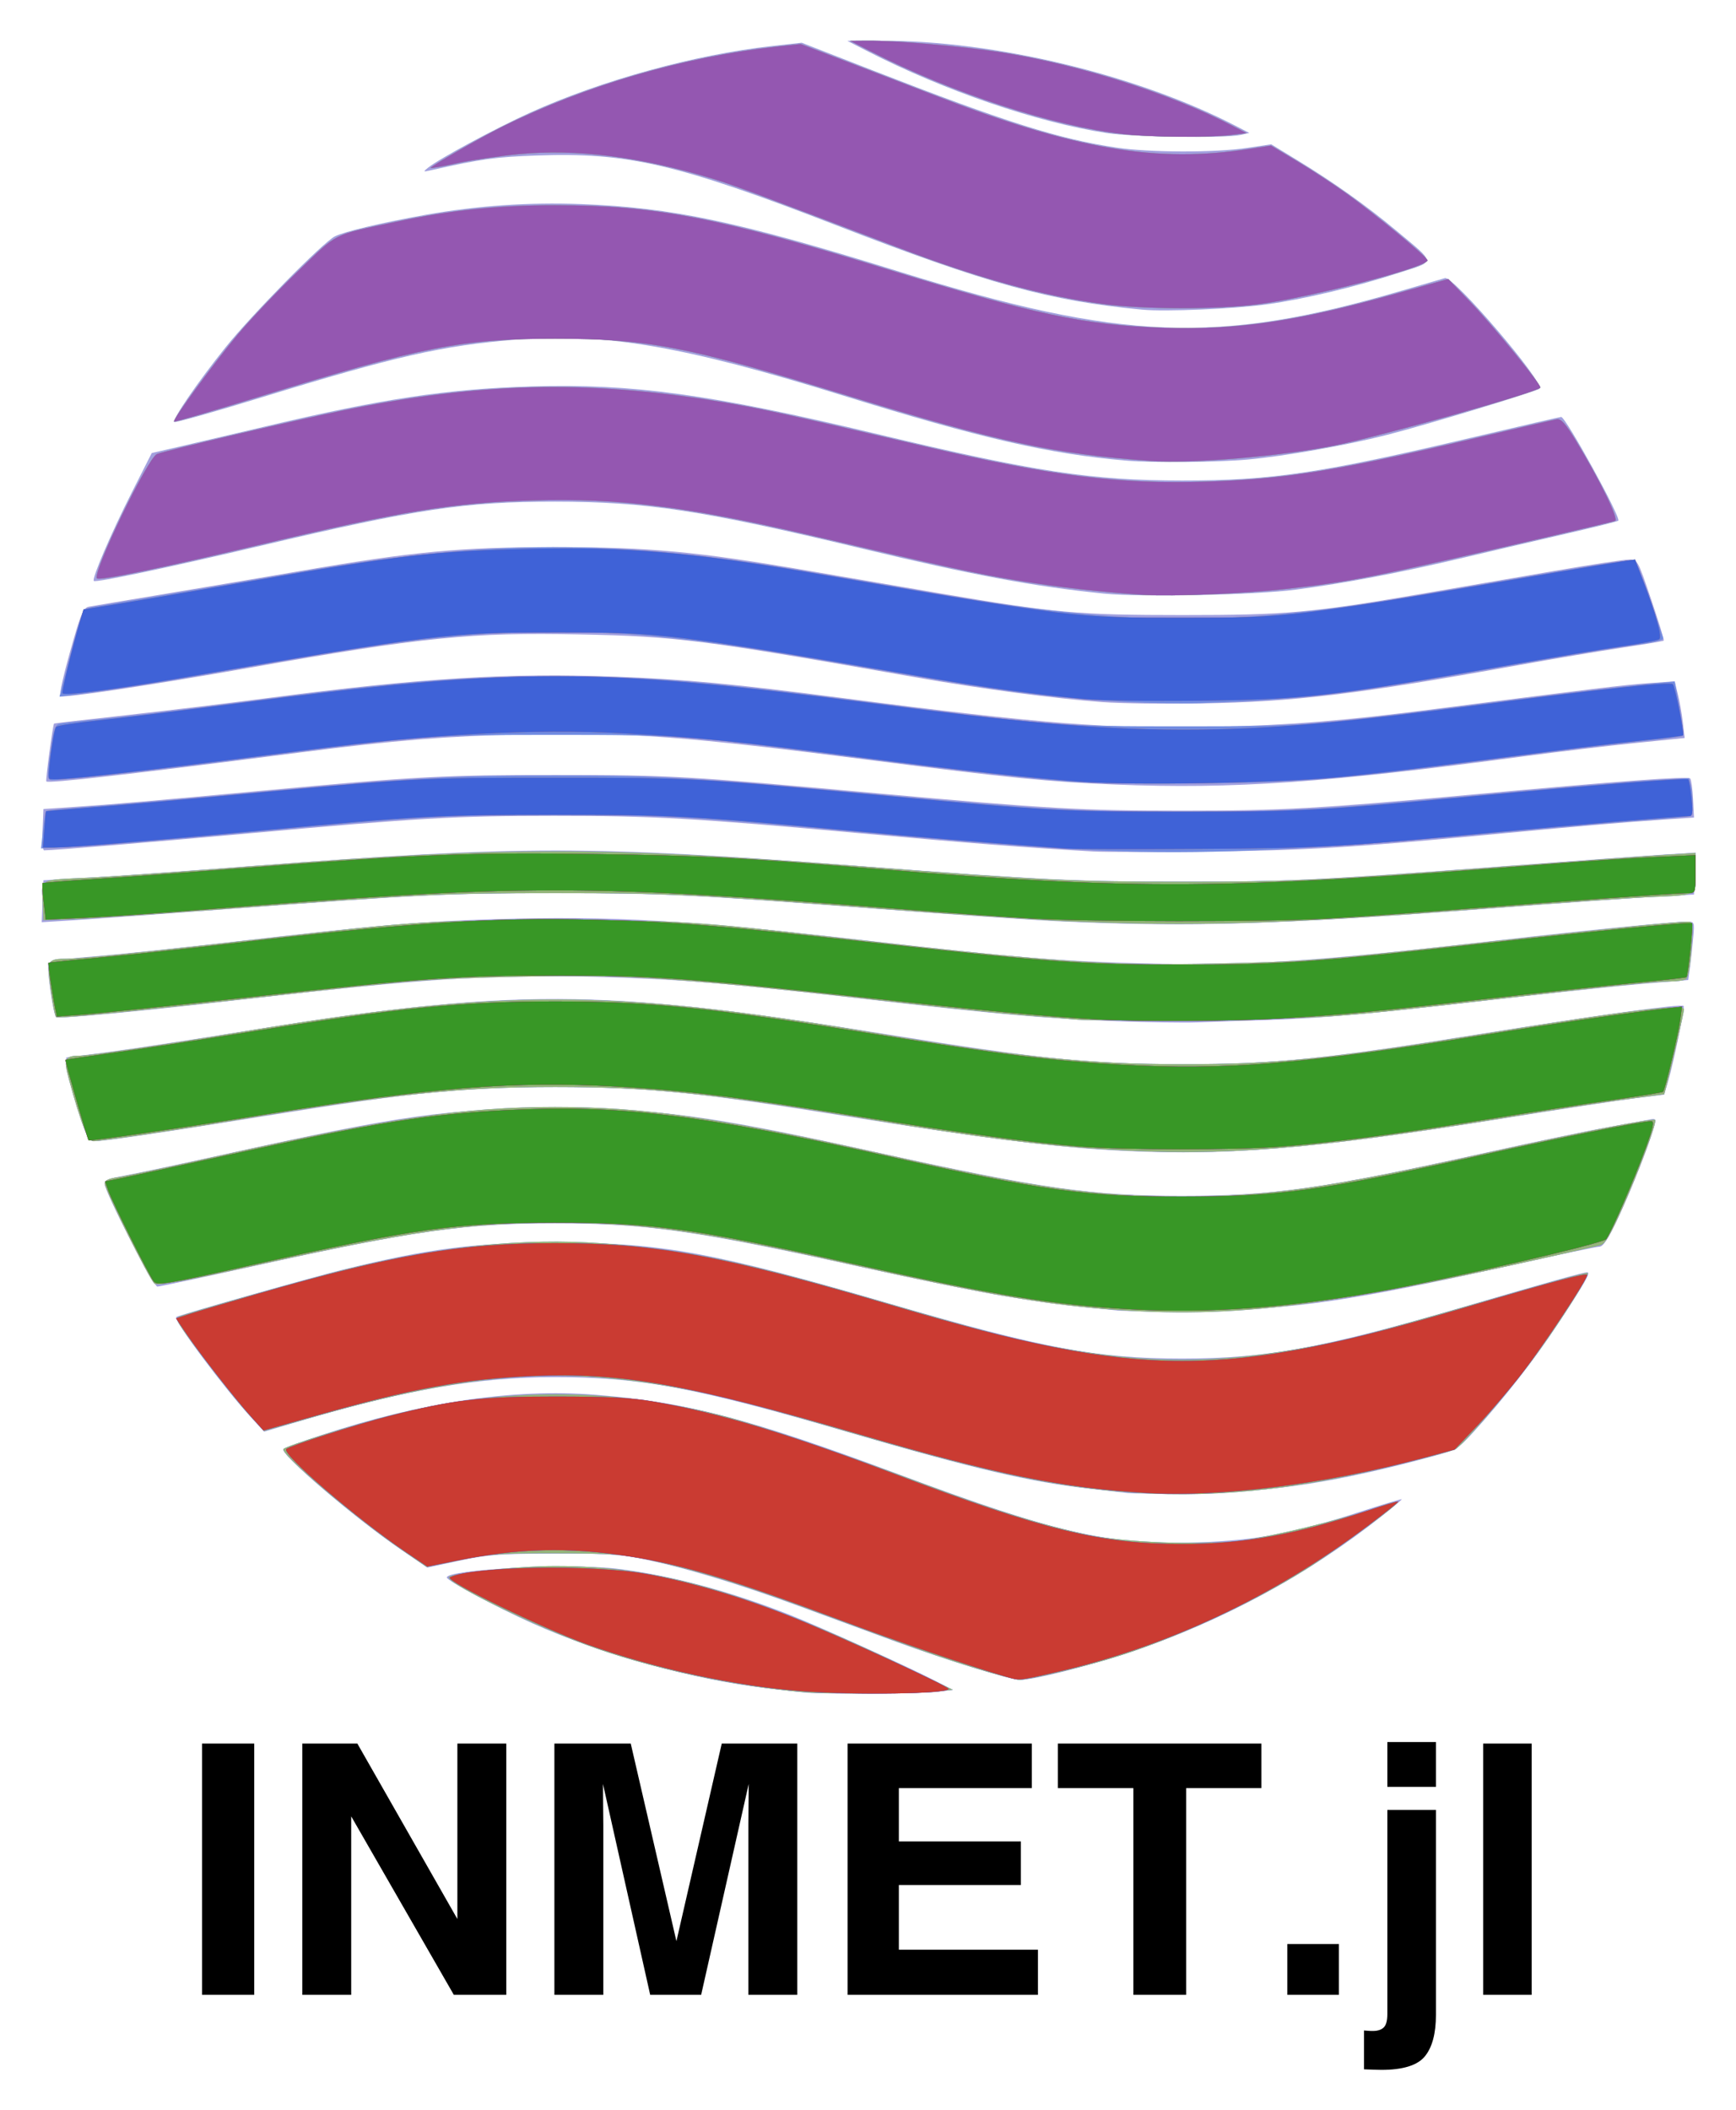
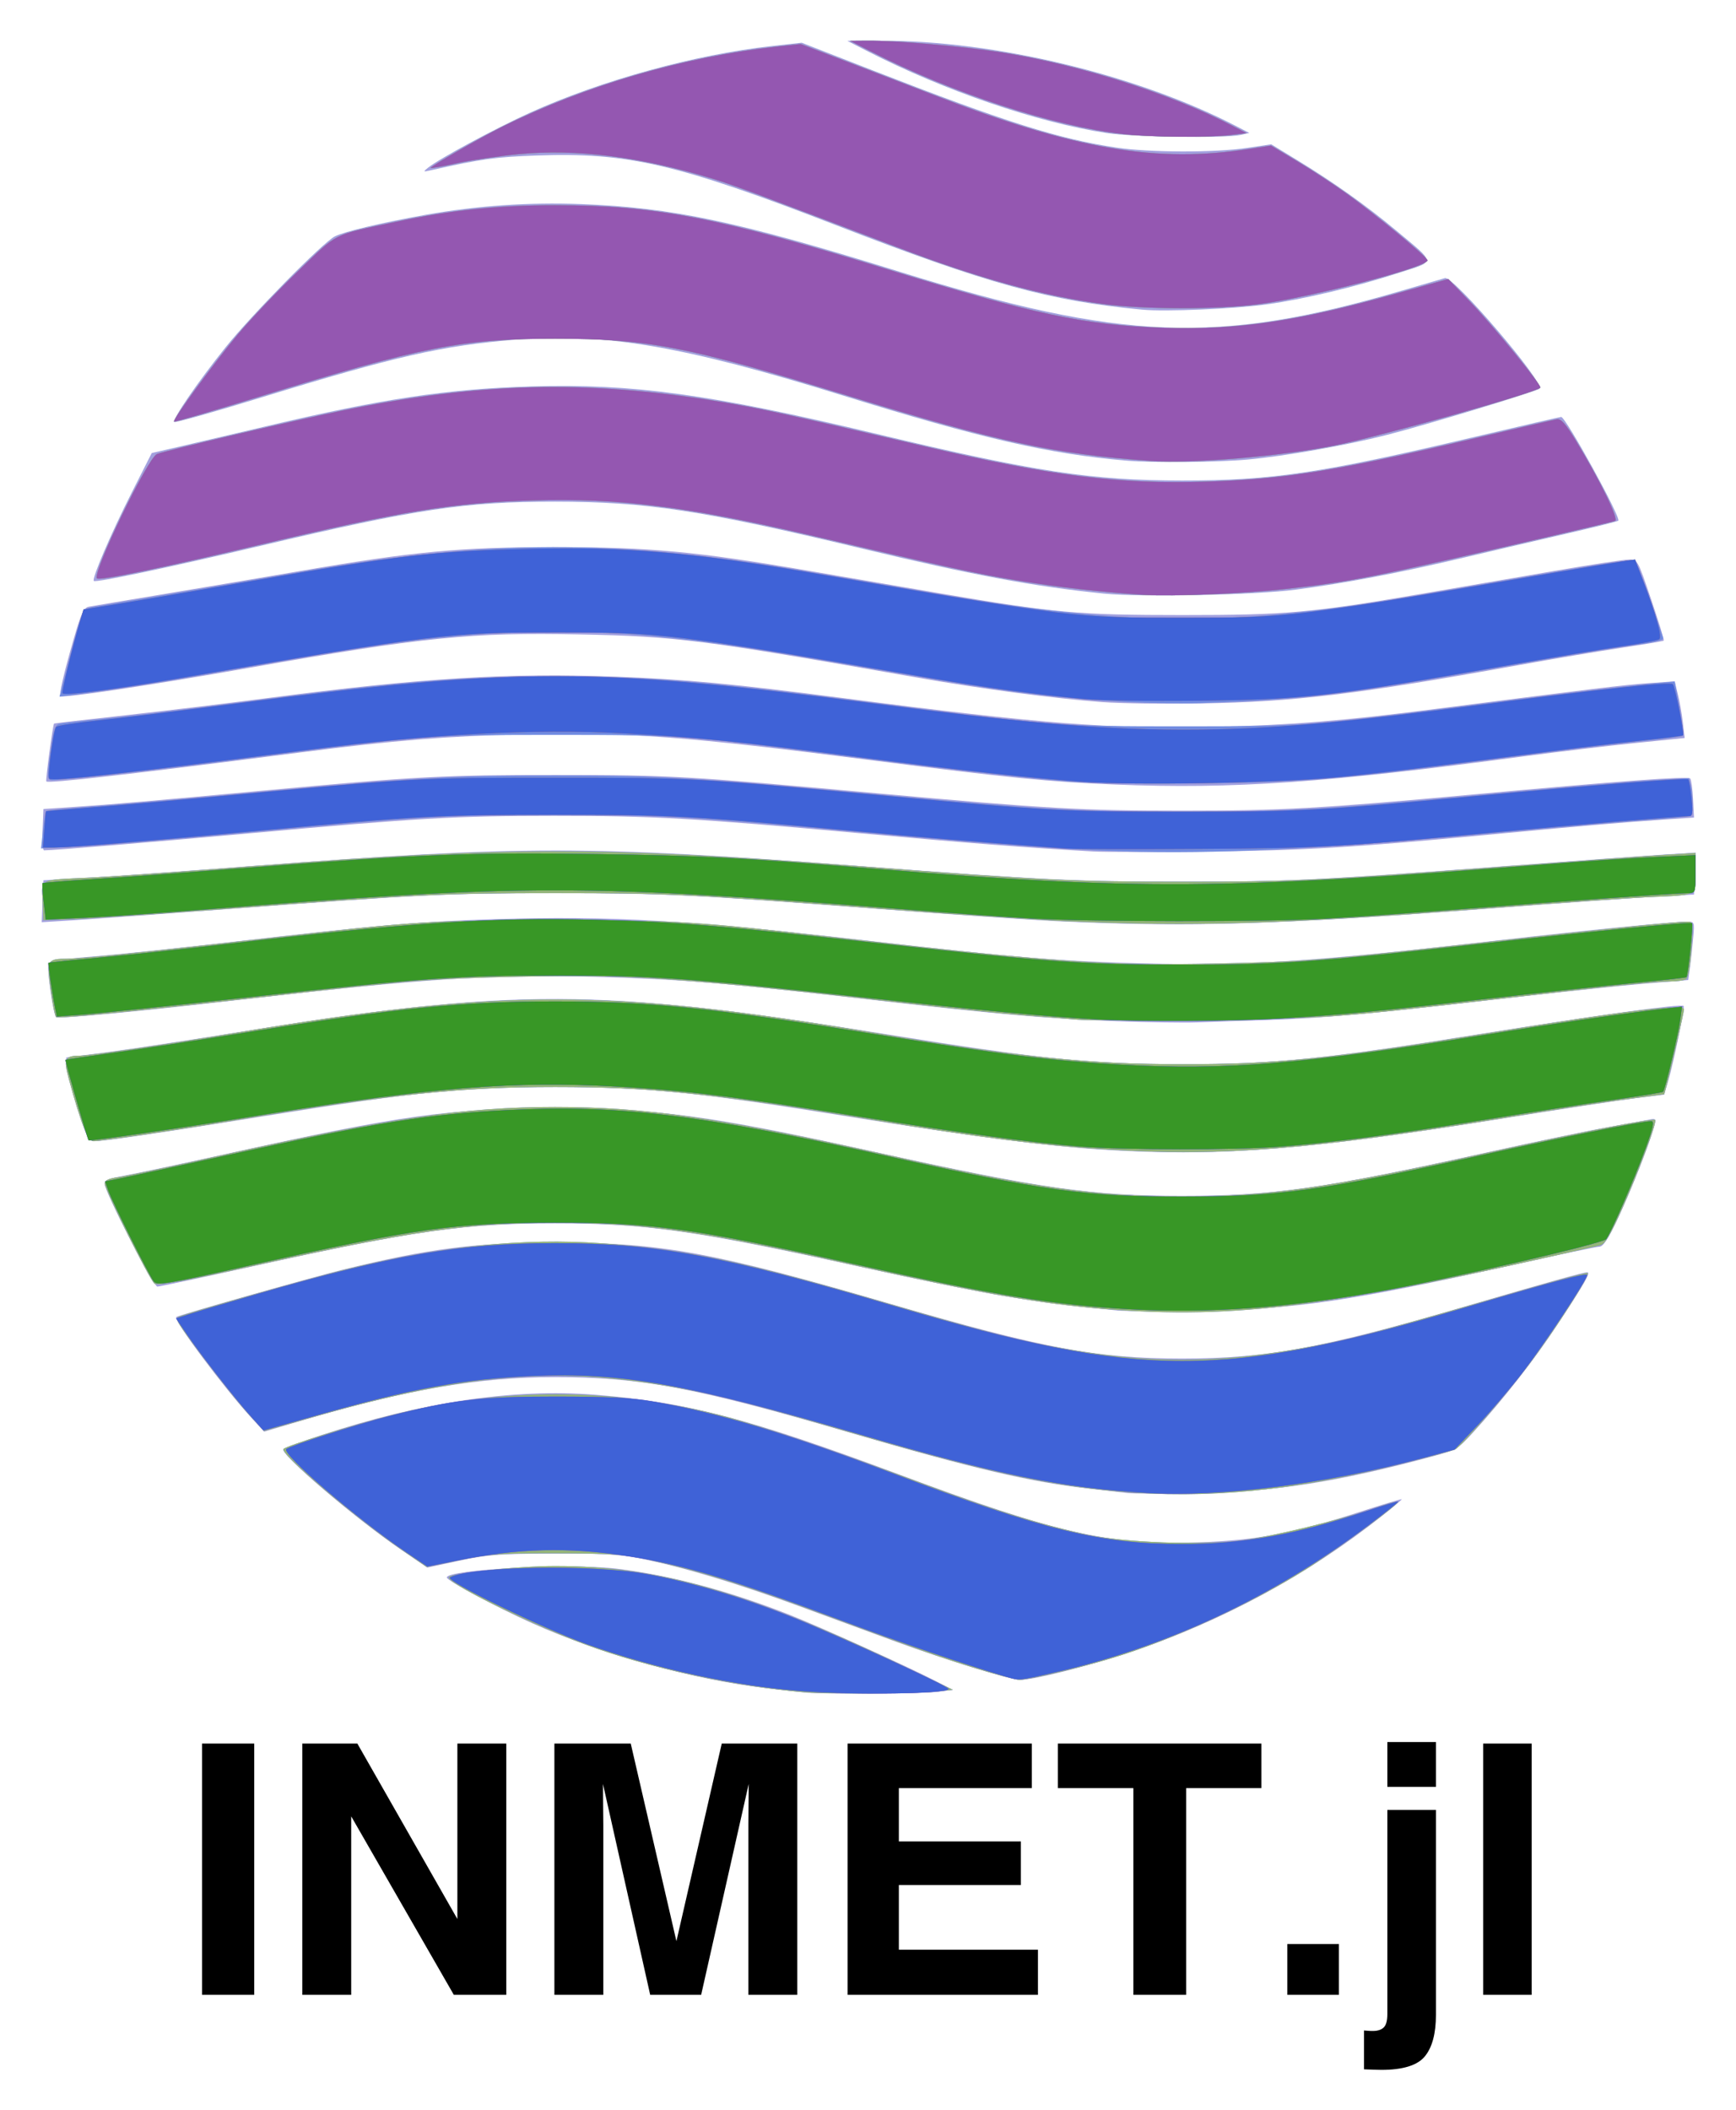
<svg xmlns="http://www.w3.org/2000/svg" role="img" viewBox="-4.73 -4.23 608.96 739.96">
  <title>INMET.jl logo</title>
  <path fill="#a2a0de" d="M277.5 589.351c-1.65-.192-7.275-.828-12.5-1.413-25.807-2.889-58.588-11.921-83.119-22.903C169.659 559.563 152 550.1 152 549.022c0-2.838 43.509-5.066 59.818-3.063 18.751 2.302 39.615 7.887 60.682 16.242 10.783 4.277 41.237 18.093 51 23.137l6 3.1-5.5.682c-5.592.693-41.025.868-46.5.23zm59-8.757c-7.7-2.368-19.625-6.367-26.5-8.887-6.875-2.52-22.175-8.139-34-12.486-22.655-8.328-41.539-13.992-56.5-16.944-7.069-1.395-13.613-1.753-30.5-1.67-18.746.093-22.931.416-32.671 2.527l-11.171 2.42-9.329-6.374c-16.348-11.169-42.725-33.74-41.143-35.206.448-.415 6.415-2.605 13.261-4.868 35.22-11.642 67.529-16.416 95.973-14.181C236.045 487.448 258.154 493.247 311 513.009c55.033 20.58 73.207 24.699 104.5 23.685 20.192-.654 33.54-3.154 56.395-10.563C480.203 523.438 487 521.387 487 521.574c0 .187-3.038 2.754-6.75 5.705-26.102 20.744-56.569 37.237-88.469 47.892-14.948 4.993-34.212 9.846-38.781 9.769-1.375-.023-8.8-1.979-16.5-4.346zm54.5-61.178c-1.925-.224-7.775-.887-13-1.474-21.399-2.405-40.889-6.96-85.5-19.986-53.493-15.619-72.61-19.2-102.5-19.2-27.294 0-51.911 4.263-90.283 15.634l-11.783 3.492-4.217-4.573c-9.758-10.582-27.802-34.741-26.621-35.644.89-.681 47.176-13.829 58.405-16.591 30.439-7.486 46.722-9.551 75-9.512 37.062.052 55.009 3.345 117 21.471 53.381 15.608 72.593 19.208 102.5 19.208 29.383 0 49.56-3.712 99-18.214C538.485 445.381 550.577 442 552.027 442c1.333 0-.538 3.267-10.82 18.896-7.712 11.722-18.723 25.795-28.911 36.949-5.61 6.141-6.086 6.424-14.796 8.779-32.775 8.863-55.274 12.365-82.5 12.84-11.275.197-22.075.175-24-.049zm-3.5-64.013c-18.903-1.899-26.008-2.798-39.5-5-8.525-1.391-30.575-5.859-49-9.928-59.559-13.153-76.947-15.65-109-15.65-31.812 0-49.566 2.53-106.863 15.226C65.887 443.873 51.188 447 50.473 447 49.069 447 32 413.734 32 410.998c0-1.254 1.631-1.947 6.75-2.871 3.712-.67 19.8-4.097 35.75-7.617 62.414-13.772 77.576-15.885 114.5-15.958 36.717-.073 54.849 2.351 112 14.972 59.559 13.153 76.947 15.65 109 15.65 31.748 0 49.556-2.531 106.5-15.14 17.05-3.775 36.4-7.813 43-8.973 6.6-1.16 13.067-2.346 14.371-2.635 2.167-.481 2.31-.285 1.67 2.273-1.365 5.455-7.839 21.939-12.588 32.049-3.511 7.475-5.307 10.251-6.634 10.253-1.001.001-13.745 2.668-28.32 5.926-59.412 13.28-78.002 16.01-112.5 16.52-13.2.195-25.8.174-28-.047zm-7-56.541c-18.346-1.202-46.534-4.891-86-11.253-55.048-8.875-71.95-10.587-104.5-10.587-32.033 0-49.911 1.774-101 10.022C52.657 392.91 31.777 396 28.474 396c-2.205 0-2.733-1.007-6.053-11.547-2-6.351-3.701-12.953-3.779-14.67L18.5 366.659l13.5-1.74c7.425-.957 29.025-4.245 48-7.306 95.872-15.468 125.319-15.366 225.5.781 55.058 8.874 71.954 10.586 104.5 10.586 32.427 0 49.409-1.712 104-10.485 42.17-6.777 70.919-10.747 71.86-9.923.477.418-3.566 20.076-5.399 26.247l-1.443 4.859-9.759 1.199c-5.368.659-26.409 3.872-46.759 7.139-70.244 11.277-100.346 13.576-142 10.846zm6.5-44.939c-23.617-.815-41.993-2.443-89.5-7.929-47.643-5.502-65.323-6.94-94-7.648-36.66-.905-59.099.559-125 8.156-35.834 4.131-62.464 6.64-63.523 5.986-.98-.606-3.348-17.077-2.698-18.77.334-.87 5.195-1.646 15.429-2.463 8.218-.656 30.433-2.987 49.367-5.18 49.282-5.707 65.512-7.119 90.925-7.908 41.919-1.302 68.868.27 134.5 7.846 47.662 5.501 65.332 6.939 94 7.646 36.66.905 59.099-.559 125-8.156 29.825-3.438 60.628-6.488 65.603-6.496 2.531-.004 2.591.141 2.152 5.246-.248 2.888-.75 7.494-1.115 10.236l-.664 4.986-14.988 1.237c-8.244.68-30.738 3.051-49.988 5.269-47.164 5.433-63.984 6.955-83.5 7.555-9.075.279-19.875.64-24 .802-4.125.162-16.725-.023-28-.412zm-20-35.044c-9.625-.453-38.2-2.408-63.5-4.345-65.255-4.996-75.896-5.513-113.5-5.513-37.225 0-47.405.488-113 5.421-25.025 1.882-50.358 3.722-56.296 4.09l-10.796.668.296-7.349L10.5 304.5l13.5-.736c7.425-.405 34.2-2.317 59.5-4.25 95.021-7.258 118.212-7.261 213-.022 64.241 4.906 76.717 5.508 113.861 5.497 36.87-.011 47.164-.507 112.639-5.431 25.025-1.882 50.358-3.722 56.296-4.09l10.796-.668-.296 7.349L589.5 309.5l-13.5.736c-7.425.405-34.2 2.317-59.5 4.25-72.541 5.541-104.869 6.491-149.5 4.392zm12-24.474c-22.619-1.263-44.567-2.975-82-6.396-57.771-5.28-72.602-6.123-107.5-6.106-34.761.017-47.322.737-106.5 6.104-36.069 3.272-68.657 5.972-72.294 5.991-.437.002-.662-3.258-.5-7.246L10.5 279.5l10.5-.698c13.085-.87 26.979-2.071 67-5.791 52.983-4.924 62.926-5.451 102.5-5.428 40.414.023 44.9.279 112.5 6.414 59.326 5.384 71.735 6.09 107 6.09 34.823 0 48.322-.751 102-5.678 51.09-4.689 75.34-6.477 76.155-5.616.368.389.821 3.632 1.007 7.207l.338 6.5-10.5.701c-13.921.93-31.097 2.414-62 5.356-46.404 4.419-64.161 5.478-98 5.845-18.425.2-36.425.2-40 .001zm7.5-23.48c-22.536-.884-38.308-2.452-84.5-8.397-66.204-8.521-86.38-10.034-123-9.221-26.568.59-45.428 2.109-77.5 6.245-59.641 7.691-89.247 11.071-89.984 10.275-.332-.359 2.31-20.044 2.725-20.301.142-.088 11.284-1.379 24.759-2.87 13.475-1.49 36.2-4.239 50.5-6.108 53.702-7.02 84.212-8.885 121.957-7.458 24.216.916 41.291 2.527 79.543 7.507 69.635 9.066 93.946 10.948 130.5 10.104 26.247-.606 45.149-2.146 77.5-6.313 54.817-7.062 66.04-8.42 74.498-9.014l9.196-.646 1.124 4.465c.618 2.455 1.413 6.925 1.767 9.933l.643 5.468-17.364 1.769c-9.55.973-27.039 3.061-38.864 4.641-69.851 9.332-101.955 11.552-143.5 9.921zm-4.613-28.924c-16.773-1.247-42.343-4.634-64.824-8.587-76.179-13.393-84.363-14.44-118.357-15.138-38.117-.783-55.201.943-116.221 11.745-34.363 6.083-65.111 10.687-65.927 9.871-.621-.621.959-7.539 4.602-20.155 2.565-8.881 3.479-10.836 5.225-11.173 1.164-.225 13.141-2.242 26.616-4.482s34.85-5.853 47.5-8.029c40.134-6.902 55.95-8.384 89.5-8.384 33.449 0 49.364 1.483 89 8.295 12.375 2.127 33.075 5.681 46 7.898 39.98 6.859 48.518 7.625 85 7.625 36.51 0 45.112-.773 85-7.636 12.925-2.224 33.625-5.79 46-7.926 12.375-2.135 23.898-3.892 25.607-3.903 3.106-.021 3.109-.015 7.872 14.023 2.621 7.724 4.597 14.202 4.393 14.395-.205.193-6.897 1.331-14.872 2.529-7.975 1.198-24.365 3.96-36.422 6.138C471.296 239.275 449.573 241.898 417 242.458c-12.925.222-28.726.016-35.113-.459zm.613-38.048c-24.374-2.46-46.072-6.509-85.5-15.954-55.336-13.256-75.186-16.278-107-16.291-31.511-.013-48.637 2.549-103 15.405-32.143 7.601-58.141 13.081-58.823 12.399-.778-.778 6.058-16.719 13.264-30.932L48.5 154.655l9.5-2.189c5.225-1.204 19.175-4.479 31-7.279 40.46-9.579 63.303-13.008 92.5-13.888 35.616-1.073 63.012 2.693 121.5 16.704 55.336 13.256 75.186 16.278 107 16.291 31.472.013 48.582-2.543 102.85-15.361C528.993 145.12 542.518 142 542.907 142c1.604 0 21.072 35.355 20.037 36.39-.245.245-8.32 2.26-17.945 4.478-9.625 2.218-26.071 6.061-36.548 8.54-22.164 5.244-41.445 8.912-58.692 11.167-14.41 1.884-54.171 2.698-67.26 1.376zm8-46.627c-27.087-2.3-51.266-7.851-99.6-22.863-55.928-17.371-83.686-22.107-114.759-19.577-25.83 2.103-42.152 5.816-89.379 20.332-16.356 5.027-30.007 8.872-30.335 8.544-.828-.828 8.069-13.808 17.844-26.037 9.135-11.427 34.223-36.903 38.475-39.069 3.286-1.674 16.518-4.809 31.944-7.567 17.729-3.17 36.048-4.434 54.312-3.746 32.181 1.212 55.193 6.098 112 23.783 77.697 24.188 111.376 25.481 175.484 6.734 7.709-2.254 14.752-4.308 15.651-4.564 2.937-.836 35.154 36.85 33.162 38.791-.995.969-40.326 12.877-53.796 16.287-14.451 3.659-35.249 7.328-48.5 8.557-10.637.986-33.093 1.196-42.5.397zm5.5-52.951c-32.582-3.057-54.212-9.022-107.5-29.647-55.494-21.478-73.011-25.559-104.856-24.425-14.645.522-19.481 1.194-37.144 5.161-2.89.649-2.926.615-1-.941 3.866-3.121 23.75-13.831 35.81-19.288C206.238 23.953 239.033 14.926 266 11.921l10.5-1.17 25 9.74c46.362 18.063 65.031 23.979 85.318 27.037 11.733 1.769 34.632 1.821 46.031.106l8.349-1.256 9.297 5.669C463.048 59.701 474.774 68.042 485 76.592c14.143 11.824 14.065 10.641.973 14.873-15.35 4.962-33.124 9.199-46.375 11.053-11.337 1.586-35.505 2.615-43.598 1.856zm-12.5-61.943c-24.462-3.74-56.932-14.849-84-28.74l-7-3.592 11.644-.049c39.891-.169 90.359 11.987 125.114 30.133L433.5 42.397l-3 .683c-5.368 1.222-37.677.775-47-.65z" />
  <path fill="#728ce1" d="M278 589.301c-24.881-1.935-55.525-8.609-77.893-16.963-19.893-7.431-48.992-21.852-47.368-23.477C154.217 547.383 177.219 545 190 545c37.159 0 69.158 9.44 127.5 37.613l12 5.795-6.5.679c-6.665.697-36.941.841-45 .214zm60-8.3c-13.455-4.14-21.726-7.065-57.77-20.43-24.65-9.14-40.849-14.144-57.528-17.771-8.759-1.905-13.313-2.224-32.201-2.259-19.466-.036-23.355.238-33.766 2.38l-11.766 2.42-8.534-5.856c-16.457-11.294-43.241-34.132-41.705-35.561 1.282-1.192 24.961-8.574 38.27-11.932 38.176-9.63 76.204-9.623 114.5.021 13.785 3.471 38.856 11.927 72.27 24.376 24.521 9.135 40.93 14.22 57.009 17.665 12.607 2.702 40.019 3.715 53.885 1.992 10.517-1.307 35.073-7.272 47.254-11.48 4.08-1.409 7.596-2.386 7.812-2.169.649.649-21.499 16.909-32.22 23.654C433.945 558.363 406.462 570.934 385 577.389c-11.27 3.39-29.416 7.63-32.242 7.534-1.242-.042-7.883-1.807-14.758-3.923zm49.5-62.149c-25.205-2.203-47.56-7.133-94.271-20.792-34.515-10.092-46.734-13.208-62.86-16.027-40.186-7.026-72.173-4.365-123.768 10.295l-18.747 5.327-5.53-6.077c-5.194-5.708-19.895-24.756-23.783-30.817-1.417-2.208-1.494-2.837-.399-3.24 5.656-2.081 45.414-13.343 58.358-16.531 33.106-8.154 62.552-11.166 89.75-9.183 30.244 2.206 49.981 6.355 100.521 21.134 34.515 10.092 46.734 13.208 62.86 16.027 31.917 5.58 58.421 4.89 92.972-2.419 11.348-2.401 20.731-4.974 69.305-19.004 10.674-3.083 19.776-5.48 20.226-5.325 1.193.409-11.041 19.533-20.652 32.281-8.152 10.812-23.38 28.32-25.766 29.623-.669.365-9.541 2.73-19.716 5.256-37.441 9.293-67.492 12.183-98.5 9.473zm-4.5-63.969c-22.617-1.809-44-5.568-90.5-15.906-51.655-11.485-71.551-14.273-102-14.296-31.342-.023-50.211 2.661-107.345 15.269-24.854 5.485-32.665 6.873-33.724 5.993C47.662 444.475 32 412.941 32 410.849c0-1.115 1.341-1.761 4.579-2.205 2.518-.345 18.606-3.75 35.75-7.567C131.499 387.906 158.41 384 190 384c31.714 0 58.17 3.833 117.5 17.025 51.655 11.485 71.551 14.273 102 14.296 31.275.023 50.161-2.657 107-15.184 33.491-7.381 58.671-12.299 59.375-11.595.703.703-5.859 18.318-11.63 31.219-4.135 9.244-6.009 12.382-7.615 12.751C462.645 454.142 428.592 458.529 383 454.882zm.5-55.956c-21.749-1.3-45.21-4.268-82.5-10.436C245.313 379.278 223.299 377 189.973 377 157.114 377 132.936 379.504 79 388.492 56.559 392.232 30.978 396 28.034 396c-1.919 0-4.429-6.353-8.63-21.843-1.92-7.081-1.429-8.112 3.877-8.141 3.395-.019 31.003-4.073 54.718-8.036 93.238-15.58 130.762-15.58 224 0C353.474 366.581 377.19 369 410.027 369c33.276 0 51.12-1.824 107.973-11.037 48.818-7.911 68.015-10.23 67.991-8.213-.012.999-4.487 20.679-5.86 25.769l-1.084 4.019-13.774 1.825c-7.576 1.004-25.699 3.775-40.274 6.159-70.269 11.492-99.976 13.886-141.5 11.405zm-10-45.516c-2.2-.206-10.3-.857-18-1.445-7.7-.589-27.725-2.634-44.5-4.546-75.474-8.602-94.654-9.915-133-9.102-31.436.667-36.696 1.083-92 7.282-45.411 5.09-70.073 7.475-71.051 6.87-.361-.223-1.22-4.527-1.908-9.563-1.442-10.553-1.275-10.858 5.959-10.903 5.066-.032 27.134-2.304 72-7.414 50.821-5.788 55.708-6.089 99-6.089 43.285 0 48.157.3 99 6.086 75.621 8.607 94.667 9.91 133 9.097 31.604-.67 35.915-1.015 96-7.68 42.082-4.668 65.125-6.992 69.398-7 1.78-.003 1.855.597 1.215 9.709-.41 5.838-1.167 10.021-1.898 10.485-.668.425-3.14.779-5.493.787-5.2.019-23.969 1.94-63.722 6.524-54.127 6.241-59.703 6.626-101 6.96-21.45.174-40.8.147-43-.059zm-4-34.535c-10.45-.453-39.7-2.404-65-4.338-67.034-5.122-75.406-5.527-114.289-5.533-38.62-.005-48.138.449-114.711 5.474-24.75 1.868-49.5 3.537-55 3.709l-10 .313-.295-6.72c-.35-7.981-1.561-7.388 16.795-8.221 6.875-.312 32.638-2.132 57.252-4.044 88.781-6.897 122.158-6.903 211.49-.037C361.21 304.51 371.347 305 410 305c38.331 0 47.75-.449 114.5-5.46 24.75-1.858 49.612-3.66 55.25-4.005l10.25-.626v7.027c0 8.314 1.274 7.675-16.938 8.503-6.841.311-32.716 2.127-57.5 4.035-70.251 5.409-101.237 6.343-146.062 4.402zm20-24.499c-19.799-.621-46.742-2.564-88.5-6.382-65.133-5.955-72.883-6.402-111-6.402-38.335 0-46.537.476-111.087 6.446-23.423 2.166-48.582 4.242-55.909 4.613l-13.322.674.662-6.331c.364-3.482.856-6.525 1.093-6.762.237-.237 8.448-1.032 18.248-1.767S64.825 275.539 86 273.597c56.529-5.184 68.153-5.836 104-5.836 36.252 0 46.617.595 109 6.252 66.8 6.058 71.982 6.358 110.5 6.381 38.738.023 46.65-.432 111.5-6.413 23.375-2.156 47.943-4.222 54.596-4.592l12.096-.673.64 2.391c.352 1.315.646 4.276.654 6.58.014 4.182.007 4.19-4.236 4.713-2.337.288-8.525.794-13.75 1.124s-28.85 2.356-52.5 4.503c-61.505 5.584-97.265 7.343-129 6.347zm-19-24.477c-15.337-1.206-47.747-4.907-81.5-9.305-52.379-6.825-56.137-7.094-99-7.087-43.653.008-45.997.184-106 7.976-28.05 3.642-52.661 6.447-68.75 7.835-3.782.326-3.73.599-2.097-11.088.996-7.13 1.444-8.325 3.251-8.67 1.153-.22 9.296-1.128 18.096-2.018s29.5-3.386 46-5.547c54.931-7.194 76.704-8.972 110-8.981 32.646-.009 52.701 1.67 113 9.459 61.039 7.884 62.922 8.027 106 8.027 41.73 0 45.287-.238 91.5-6.113 38.352-4.876 65.163-8.098 74.127-8.909l7.627-.69 1.692 9.204c.93 5.062 1.432 9.464 1.115 9.781-.317.317-6.535 1.177-13.818 1.91-7.283.734-20.442 2.259-29.242 3.39-8.8 1.131-26.125 3.354-38.5 4.94-40.398 5.179-53.82 6.166-88.5 6.506-18.15.178-38.4-.101-45-.62zm20-27.937c-21.003-.99-39.882-3.215-68-8.014-12.65-2.159-33.35-5.699-46-7.867-53.984-9.251-85.938-10.903-127.5-6.591-17.191 1.784-31.941 4.058-70.5 10.872-26.943 4.761-40.793 6.951-58.179 9.2l-4.179.54 3.337-12.801c4.608-17.673 4.803-18.093 8.726-18.718 8.055-1.283 53.125-8.891 71.486-12.066 67.55-11.684 111.402-11.798 177.809-.464 12.65 2.159 33.35 5.699 46 7.865 68.217 11.685 104.098 11.793 170 .513 11-1.883 32.056-5.491 46.792-8.018 14.735-2.527 27.366-4.374 28.067-4.105.702.269 3.23 6.273 5.62 13.341 2.389 7.068 4.514 13.334 4.722 13.924.234.664-3.349 1.556-9.411 2.344-5.384.7-18.564 2.809-29.289 4.688-75.208 13.175-84.421 14.347-124 15.77-5.225.188-16.7.002-25.5-.412zm6-37.578c-13.698-.807-29.893-2.638-44-4.975-14.645-2.426-24.218-4.513-72.635-15.839-43.364-10.144-67.529-13.184-97.727-12.298-28.246.83-45.424 3.632-96.739 15.781-34.334 8.129-55.245 12.434-56.124 11.555-1.747-1.747 17.828-42.296 21.046-43.596 2.902-1.173 46.503-11.406 64.429-15.121 48.255-10.001 86.443-10.948 132.75-3.294 14.643 2.42 24.189 4.501 72.635 15.833 43.73 10.229 67.652 13.213 98.275 12.259 27.908-.87 46.3-3.865 96.09-15.649 13.75-3.254 25.862-6.057 26.916-6.228 1.458-.237 3.075 1.601 6.765 7.689 8.534 14.079 15.06 27.477 13.619 27.962-.715.241-11.2 2.731-23.3 5.533-61.632 14.275-69.112 15.762-92.5 18.38-14.183 1.588-39.327 2.608-49.5 2.009zm2-46.989c-33.308-2.389-53.538-6.76-106-22.899-55.852-17.182-69.999-19.934-102.5-19.934-32.479 0-46.894 2.825-103.925 20.369-16.184 4.978-29.579 8.898-29.767 8.71-.606-.606 14.216-20.843 22.465-30.675 4.4-5.244 13.846-15.166 20.991-22.05C114.204 77.005 111.356 78.433 134.5 73.498c18.904-4.031 35.592-5.76 55.5-5.751 35.298.016 57.799 4.374 117.488 22.751 49.654 15.288 68.302 19.253 95.06 20.21 26.286.941 47.455-2.126 82.341-11.929l18.389-5.167 7.723 8.019c7.919 8.222 25.257 29.444 24.596 30.105-1.762 1.762-55.335 16.845-71.598 20.158-19.31 3.933-50.659 6.566-65.5 5.502zm-16.342-55.005C360.604 99.463 338.661 93.402 310 82.461c-46.91-17.908-56.964-21.634-64.913-24.059-25.1-7.657-47.538-10.488-67.837-8.56-7.013.666-16.765 2.096-21.673 3.178-4.907 1.082-9.063 1.827-9.234 1.656-.396-.396 17.224-10.523 25.157-14.459 29.136-14.458 63.626-24.52 96.324-28.101l8.324-.912 15.176 5.793C299.671 20.184 313.7 25.572 322.5 28.97c49.947 19.289 78.321 24.11 111.557 18.953l7.066-1.096 9.189 5.503c5.054 3.027 12.852 8.128 17.33 11.337C477.995 71.086 496 85.946 496 87.073c0 2.38-41.065 13.046-59.301 15.403-14.47 1.87-40.444 1.829-54.541-.085zM389.5 42.835c-24.762-2.798-60.403-14.469-89-29.144l-7-3.592 6-.045c10.282-.077 33.424 1.929 47 4.076 27.506 4.348 59.399 14.472 81 25.711l5 2.602-5.5.68c-7.668.949-27.936.793-37.5-.287z" />
  <path fill="#94b47a" d="M278 589.301c-24.881-1.935-55.525-8.609-77.893-16.963-19.893-7.431-48.992-21.852-47.368-23.477C154.217 547.383 177.219 545 190 545c37.159 0 69.158 9.44 127.5 37.613l12 5.795-6.5.679c-6.665.697-36.941.841-45 .214zm60-8.3c-13.455-4.14-21.726-7.065-57.77-20.43-24.65-9.14-40.849-14.144-57.528-17.771-8.759-1.905-13.313-2.224-32.201-2.259-19.466-.036-23.355.238-33.766 2.38l-11.766 2.42-8.534-5.856c-16.457-11.294-43.241-34.132-41.705-35.561 1.282-1.192 24.961-8.574 38.27-11.932 38.176-9.63 76.204-9.623 114.5.021 13.785 3.471 38.856 11.927 72.27 24.376 24.521 9.135 40.93 14.22 57.009 17.665 12.607 2.702 40.019 3.715 53.885 1.992 10.517-1.307 35.073-7.272 47.254-11.48 4.08-1.409 7.596-2.386 7.812-2.169.649.649-21.499 16.909-32.22 23.654C433.945 558.363 406.462 570.934 385 577.389c-11.27 3.39-29.416 7.63-32.242 7.534-1.242-.042-7.883-1.807-14.758-3.923zm49.5-62.149c-25.205-2.203-47.56-7.133-94.271-20.792-34.515-10.092-46.734-13.208-62.86-16.027-40.186-7.026-72.173-4.365-123.768 10.295l-18.747 5.327-5.53-6.077c-5.194-5.708-19.895-24.756-23.783-30.817-1.417-2.208-1.494-2.837-.399-3.24 5.656-2.081 45.414-13.343 58.358-16.531 33.106-8.154 62.552-11.166 89.75-9.183 30.244 2.206 49.981 6.355 100.521 21.134 34.515 10.092 46.734 13.208 62.86 16.027 31.917 5.58 58.421 4.89 92.972-2.419 11.348-2.401 20.731-4.974 69.305-19.004 10.674-3.083 19.776-5.48 20.226-5.325 1.193.409-11.041 19.533-20.652 32.281-8.152 10.812-23.38 28.32-25.766 29.623-.669.365-9.541 2.73-19.716 5.256-37.441 9.293-67.492 12.183-98.5 9.473zm-4.5-63.969c-22.617-1.809-44-5.568-90.5-15.906-51.655-11.485-71.551-14.273-102-14.296-31.342-.023-50.211 2.661-107.345 15.269-24.854 5.485-32.665 6.873-33.724 5.993C47.662 444.475 32 412.941 32 410.849c0-1.115 1.341-1.761 4.579-2.205 2.518-.345 18.606-3.75 35.75-7.567C131.499 387.906 158.41 384 190 384c31.714 0 58.17 3.833 117.5 17.025 51.655 11.485 71.551 14.273 102 14.296 31.275.023 50.161-2.657 107-15.184 33.491-7.381 58.671-12.299 59.375-11.595.703.703-5.859 18.318-11.63 31.219-4.135 9.244-6.009 12.382-7.615 12.751C462.645 454.142 428.592 458.529 383 454.882zm.5-55.956c-21.749-1.3-45.21-4.268-82.5-10.436C245.313 379.278 223.299 377 189.973 377 157.114 377 132.936 379.504 79 388.492 56.559 392.232 30.978 396 28.034 396c-1.919 0-4.429-6.353-8.63-21.843-1.92-7.081-1.429-8.112 3.877-8.141 3.395-.019 31.003-4.073 54.718-8.036 93.238-15.58 130.762-15.58 224 0C353.474 366.581 377.19 369 410.027 369c33.276 0 51.12-1.824 107.973-11.037 48.818-7.911 68.015-10.23 67.991-8.213-.012.999-4.487 20.679-5.86 25.769l-1.084 4.019-13.774 1.825c-7.576 1.004-25.699 3.775-40.274 6.159-70.269 11.492-99.976 13.886-141.5 11.405zm-10-45.516c-2.2-.206-10.3-.857-18-1.445-7.7-.589-27.725-2.634-44.5-4.546-75.474-8.602-94.654-9.915-133-9.102-31.436.667-36.696 1.083-92 7.282-45.411 5.09-70.073 7.475-71.051 6.87-.361-.223-1.22-4.527-1.908-9.563-1.442-10.553-1.275-10.858 5.959-10.903 5.066-.032 27.134-2.304 72-7.414 50.821-5.788 55.708-6.089 99-6.089 43.285 0 48.157.3 99 6.086 75.621 8.607 94.667 9.91 133 9.097 31.604-.67 35.915-1.015 96-7.68 42.082-4.668 65.125-6.992 69.398-7 1.78-.003 1.855.597 1.215 9.709-.41 5.838-1.167 10.021-1.898 10.485-.668.425-3.14.779-5.493.787-5.2.019-23.969 1.94-63.722 6.524-54.127 6.241-59.703 6.626-101 6.96-21.45.174-40.8.147-43-.059zm-4-34.535c-10.45-.453-39.7-2.404-65-4.338-67.034-5.122-75.406-5.527-114.289-5.533-38.62-.005-48.138.449-114.711 5.474-24.75 1.868-49.5 3.537-55 3.709l-10 .313-.295-6.72c-.35-7.981-1.561-7.388 16.795-8.221 6.875-.312 32.638-2.132 57.252-4.044 88.781-6.897 122.158-6.903 211.49-.037C361.21 304.51 371.347 305 410 305c38.331 0 47.75-.449 114.5-5.46 24.75-1.858 49.612-3.66 55.25-4.005l10.25-.626v7.027c0 8.314 1.274 7.675-16.938 8.503-6.841.311-32.716 2.127-57.5 4.035-70.251 5.409-101.237 6.343-146.062 4.402zm0-25.493c-35.05-2.616-50.716-3.914-77-6.38-54.199-5.085-61.562-5.479-102.5-5.479-40.936 0-47.931.374-103 5.508C46.164 290.838 19.946 293 14.626 293h-4.254l.434-6.25c.239-3.438.5-6.333.581-6.434.081-.101 6.89-.687 15.13-1.303 8.24-.615 28.933-2.424 45.983-4.019 68.641-6.422 69.379-6.463 117.5-6.463 48.135 0 49.027.049 117.5 6.469 54.234 5.085 61.57 5.477 102.5 5.477 40.951 0 48.35-.396 102.5-5.482 41.634-3.911 74.368-6.46 74.988-5.84.279.279.798 3.283 1.152 6.676.514 4.914.361 6.169-.748 6.169-3.516.001-42.911 3.272-66.392 5.513-55.553 5.302-62.228 5.682-105 5.964-23.1.153-44.25.11-47-.096zm6-23.401c-19.911-1.45-42.249-3.9-77.5-8.499-43.248-5.643-58.821-7.218-84.5-8.55-30.933-1.604-67.194.282-109 5.667-68.143 8.778-90.918 11.316-91.985 10.249-.704-.704 1.506-17.147 2.439-18.148.41-.44 7.001-1.453 14.646-2.252 7.645-.799 29.425-3.463 48.4-5.92 98.6-12.766 125.641-12.767 224-.007 93.577 12.139 122.984 12.199 212.624.431 42.023-5.517 66.586-8.149 67.458-7.23.786.828 4.09 17.44 3.572 17.958-.169.169-6.797.987-14.73 1.818-7.933.831-23.199 2.656-33.924 4.055-40.376 5.266-57.996 7.381-74.5 8.943-19.94 1.887-69.806 2.739-87 1.486zm.5-29.016c-16.723-1.551-34.97-4.042-55.5-7.576-90.253-15.537-92.564-15.817-130.5-15.806-37.745.011-41.548.473-130.5 15.836-24.107 4.164-41.889 6.461-42.308 5.466-.3-.712 3.389-15.869 6.056-24.885l1.331-4.5 10.96-1.748c6.028-.961 25.135-4.222 42.46-7.246 58.622-10.232 69.151-11.48 103-12.208 34.459-.741 56.601 1.125 98.5 8.302 92.532 15.85 92.346 15.827 130.5 15.816 37.887-.011 38.148-.043 130.5-15.792 11-1.876 21.873-3.683 24.163-4.016l4.163-.605 3.074 8.049c4.346 11.381 6.441 19.024 5.45 19.883-.468.405-6.25 1.511-12.85 2.458-6.6.947-25.725 4.136-42.5 7.087-60.196 10.589-69.321 11.615-107 12.035-16.225.181-33.775-.067-39-.552zm20.5-36.581c-13.698-.807-29.893-2.638-44-4.975-14.645-2.426-24.218-4.513-72.635-15.839-43.364-10.144-67.529-13.184-97.727-12.298-28.246.83-45.424 3.632-96.739 15.781-34.334 8.129-55.245 12.434-56.124 11.555-1.747-1.747 17.828-42.296 21.046-43.596 2.902-1.173 46.503-11.406 64.429-15.121 48.255-10.001 86.443-10.948 132.75-3.294 14.643 2.42 24.189 4.501 72.635 15.833 43.73 10.229 67.652 13.213 98.275 12.259 27.908-.87 46.3-3.865 96.09-15.649 13.75-3.254 25.862-6.057 26.916-6.228 1.458-.237 3.075 1.601 6.765 7.689 8.534 14.079 15.06 27.477 13.619 27.962-.715.241-11.2 2.731-23.3 5.533-61.632 14.275-69.112 15.762-92.5 18.38-14.183 1.588-39.327 2.608-49.5 2.009zm2-46.989c-33.308-2.389-53.538-6.76-106-22.899-55.852-17.182-69.999-19.934-102.5-19.934-32.479 0-46.894 2.825-103.925 20.369-16.184 4.978-29.579 8.898-29.767 8.71-.606-.606 14.216-20.843 22.465-30.675 4.4-5.244 13.846-15.166 20.991-22.05C114.204 77.005 111.356 78.433 134.5 73.498c18.904-4.031 35.592-5.76 55.5-5.751 35.298.016 57.799 4.374 117.488 22.751 49.654 15.288 68.302 19.253 95.06 20.21 26.286.941 47.455-2.126 82.341-11.929l18.389-5.167 7.723 8.019c7.919 8.222 25.257 29.444 24.596 30.105-1.762 1.762-55.335 16.845-71.598 20.158-19.31 3.933-50.659 6.566-65.5 5.502zm-16.342-55.005C360.604 99.463 338.661 93.402 310 82.461c-46.91-17.908-56.964-21.634-64.913-24.059-25.1-7.657-47.538-10.488-67.837-8.56-7.013.666-16.765 2.096-21.673 3.178-4.907 1.082-9.063 1.827-9.234 1.656-.396-.396 17.224-10.523 25.157-14.459 29.136-14.458 63.626-24.52 96.324-28.101l8.324-.912 15.176 5.793C299.671 20.184 313.7 25.572 322.5 28.97c49.947 19.289 78.321 24.11 111.557 18.953l7.066-1.096 9.189 5.503c5.054 3.027 12.852 8.128 17.33 11.337C477.995 71.086 496 85.946 496 87.073c0 2.38-41.065 13.046-59.301 15.403-14.47 1.87-40.444 1.829-54.541-.085zM389.5 42.835c-24.762-2.798-60.403-14.469-89-29.144l-7-3.592 6-.045c10.282-.077 33.424 1.929 47 4.076 27.506 4.348 59.399 14.472 81 25.711l5 2.602-5.5.68c-7.668.949-27.936.793-37.5-.287z" />
  <path fill="#9457b1" d="M276.531 588.878c-23.335-1.788-51.459-7.91-75.063-16.339-15.79-5.638-50.347-22.48-48.345-23.561 7.188-3.88 49.964-4.61 68.877-1.176 15.89 2.886 33.796 8.192 51.35 15.218 16.106 6.447 54.575 24.107 54.622 25.076.083 1.724-32.65 2.22-51.44.78zM348 583.761c-14.126-4.178-37.969-12.321-56.921-19.441-38.672-14.527-55.902-19.737-75.122-22.715-21.45-3.323-38.691-2.89-60.624 1.522l-10.167 2.045-7.333-4.958c-17.444-11.795-43.948-34.595-42.129-36.243 1.217-1.103 24.555-8.589 35.697-11.45 22.782-5.85 32.248-6.974 58.6-6.957 18.782.012 26.834.424 34.5 1.764 23.244 4.062 46.294 10.977 84.148 25.245 52.652 19.845 72.61 24.711 101.352 24.711 21.518 0 39.58-3.246 64.98-11.678 5.764-1.913 10.599-3.36 10.743-3.216.145.145-4.571 3.905-10.48 8.356-33.542 25.267-70.985 42.763-110.743 51.749-12.182 2.753-11.615 2.71-16.5 1.265zm49.5-64.387c-29.467-1.744-52.504-6.443-100.5-20.498-60.621-17.753-83.633-21.861-115-20.526-23.886 1.016-42.41 4.405-75.899 13.886l-18.399 5.209-4.447-4.971c-5.734-6.41-17.423-21.381-22.365-28.646l-3.861-5.674 4.736-1.53c2.605-.842 13.286-3.999 23.736-7.017 47.932-13.841 71.361-17.841 104.5-17.841 35.621 0 59.03 4.349 119.5 22.203 86.369 25.5 114.707 25.499 201-.006 29.934-8.847 41.5-11.917 41.5-11.013 0 1.55-14.961 24.152-22.478 33.959-4.211 5.493-11.338 13.869-15.839 18.613L505.5 504.145l-11 2.94c-34.278 9.163-71.063 13.822-97 12.288zm-5.5-64.423c-26.921-1.464-47.455-4.827-97.811-16.019-55.996-12.446-70.551-14.443-104.689-14.364-35.049.082-48.067 1.929-108 15.323-28.485 6.366-31.105 6.793-32.299 5.269-1.699-2.169-14.554-27.865-15.965-31.914l-1.092-3.133 5.678-1.14c3.123-.627 20.753-4.447 39.178-8.488 50.929-11.17 68.607-13.994 96.337-15.388 38.82-1.952 67.247 1.475 132.473 15.973 55.595 12.357 70.522 14.419 104.189 14.396 33.869-.024 48.831-2.091 104.189-14.396C543.538 394.546 571.273 389 574.549 389c1.08 0 .618 2.191-1.949 9.25-3.9 10.723-12.171 29.809-13.908 32.096C557.491 431.927 502.495 444.569 478 448.894c-31.67 5.593-59.051 7.521-86 6.056zm-18-57.079c-16.805-1.361-40.049-4.511-76.5-10.366-45.697-7.341-61.151-9.255-86.25-10.681-35.477-2.015-64.39.282-122.75 9.756-29.59 4.803-61.738 9.516-62.144 9.11-.445-.445-8.367-28.013-8.11-28.223.139-.114 7.454-1.188 16.254-2.386 8.8-1.198 29.725-4.399 46.5-7.112C135.158 349.209 157.109 347 190 347c33.334 0 54.183 2.131 112.5 11.497 45.709 7.341 61.157 9.254 86.25 10.679 35.891 2.039 63.916-.23 125.25-10.139 28.173-4.552 50.833-7.856 65.391-9.537l5.891-.68-.653 4.84c-.687 5.089-5.285 24.33-5.98 25.025-.223.223-7.997 1.482-17.277 2.797-9.279 1.316-29.471 4.437-44.871 6.937-32.397 5.259-53.49 8.031-72.45 9.522-15.476 1.217-54.634 1.178-70.05-.071zm7-44.538c-18.267-.984-40.052-3.027-83.5-7.828-61.206-6.764-73.291-7.62-107.5-7.62-34.231 0-46.331.859-107.5 7.629-26.95 2.983-53.113 5.723-58.141 6.09l-9.141.667-.59-2.885c-.976-4.776-2.595-15.754-2.354-15.965.124-.108 8.325-.939 18.225-1.846 9.9-.907 29.25-2.972 43-4.588 64.773-7.614 93.797-9.544 130-8.646 29.109.722 43.124 1.889 103.5 8.619 56.182 6.262 69.054 7.156 103 7.156 33.975 0 46.839-.895 103.125-7.176 43.97-4.907 75.046-7.932 75.719-7.371.424.353-1.46 18.384-1.974 18.891-.203.201-8.245 1.103-17.87 2.004s-32.8 3.393-51.5 5.537c-39.627 4.543-51.044 5.629-73.5 6.991-14.949.906-49.098 1.092-63 .343zm-24-35.448c-7.975-.451-26.2-1.747-40.5-2.879-117.552-9.309-135.89-9.309-252.682-.007-13.575 1.081-30.947 2.265-38.604 2.63l-13.922.665-.707-6.252c-.389-3.439-.567-6.384-.396-6.543.171-.16 8.412-.811 18.312-1.448 9.9-.636 34.65-2.46 55-4.053 59.001-4.618 77.009-5.315 121-4.683 37.182.535 50.401 1.232 98 5.168 90.823 7.511 123.338 7.301 234-1.509 13.75-1.095 31.412-2.282 39.25-2.638L590 295.689v6.655c0 6.59-.027 6.655-2.75 6.67-4.32.023-42.726 2.732-77.25 5.448-17.325 1.363-39.825 2.941-50 3.507-21.202 1.179-81.538 1.13-103-.084zm12.5-24.503c-35.05-2.616-50.716-3.914-77-6.38-54.199-5.085-61.562-5.479-102.5-5.479-40.936 0-47.931.374-103 5.508C46.164 290.838 19.946 293 14.626 293h-4.254l.434-6.25c.239-3.438.5-6.333.581-6.434.081-.101 6.89-.687 15.13-1.303 8.24-.615 28.933-2.424 45.983-4.019 68.641-6.422 69.379-6.463 117.5-6.463 48.135 0 49.027.049 117.5 6.469 54.234 5.085 61.57 5.477 102.5 5.477 40.951 0 48.35-.396 102.5-5.482 41.634-3.911 74.368-6.46 74.988-5.84.279.279.798 3.283 1.152 6.676.514 4.914.361 6.169-.748 6.169-3.516.001-42.911 3.272-66.392 5.513-55.553 5.302-62.228 5.682-105 5.964-23.1.153-44.25.11-47-.096zm6-23.401c-19.911-1.45-42.249-3.9-77.5-8.499-43.248-5.643-58.821-7.218-84.5-8.55-30.933-1.604-67.194.282-109 5.667-68.143 8.778-90.918 11.316-91.985 10.249-.704-.704 1.506-17.147 2.439-18.148.41-.44 7.001-1.453 14.646-2.252 7.645-.799 29.425-3.463 48.4-5.92 98.6-12.766 125.641-12.767 224-.007 93.577 12.139 122.984 12.199 212.624.431 42.023-5.517 66.586-8.149 67.458-7.23.786.828 4.09 17.44 3.572 17.958-.169.169-6.797.987-14.73 1.818-7.933.831-23.199 2.656-33.924 4.055-40.376 5.266-57.996 7.381-74.5 8.943-19.94 1.887-69.806 2.739-87 1.486zm.5-29.016c-16.723-1.551-34.97-4.042-55.5-7.576-90.253-15.537-92.564-15.817-130.5-15.806-37.745.011-41.548.473-130.5 15.836-24.107 4.164-41.889 6.461-42.308 5.466-.3-.712 3.389-15.869 6.056-24.885l1.331-4.5 10.96-1.748c6.028-.961 25.135-4.222 42.46-7.246 58.622-10.232 69.151-11.48 103-12.208 34.459-.741 56.601 1.125 98.5 8.302 92.532 15.85 92.346 15.827 130.5 15.816 37.887-.011 38.148-.043 130.5-15.792 11-1.876 21.873-3.683 24.163-4.016l4.163-.605 3.074 8.049c4.346 11.381 6.441 19.024 5.45 19.883-.468.405-6.25 1.511-12.85 2.458-6.6.947-25.725 4.136-42.5 7.087-60.196 10.589-69.321 11.615-107 12.035-16.225.181-33.775-.067-39-.552zm20.5-36.581c-13.698-.807-29.893-2.638-44-4.975-14.645-2.426-24.218-4.513-72.635-15.839-43.364-10.144-67.529-13.184-97.727-12.298-28.246.83-45.424 3.632-96.739 15.781-34.334 8.129-55.245 12.434-56.124 11.555-1.747-1.747 17.828-42.296 21.046-43.596 2.902-1.173 46.503-11.406 64.429-15.121 48.255-10.001 86.443-10.948 132.75-3.294 14.643 2.42 24.189 4.501 72.635 15.833 43.73 10.229 67.652 13.213 98.275 12.259 27.908-.87 46.3-3.865 96.09-15.649 13.75-3.254 25.862-6.057 26.916-6.228 1.458-.237 3.075 1.601 6.765 7.689 8.534 14.079 15.06 27.477 13.619 27.962-.715.241-11.2 2.731-23.3 5.533-61.632 14.275-69.112 15.762-92.5 18.38-14.183 1.588-39.327 2.608-49.5 2.009zm2-46.989c-33.308-2.389-53.538-6.76-106-22.899-55.852-17.182-69.999-19.934-102.5-19.934-32.479 0-46.894 2.825-103.925 20.369-16.184 4.978-29.579 8.898-29.767 8.71-.606-.606 14.216-20.843 22.465-30.675 4.4-5.244 13.846-15.166 20.991-22.05C114.204 77.005 111.356 78.433 134.5 73.498c18.904-4.031 35.592-5.76 55.5-5.751 35.298.016 57.799 4.374 117.488 22.751 49.654 15.288 68.302 19.253 95.06 20.21 26.286.941 47.455-2.126 82.341-11.929l18.389-5.167 7.723 8.019c7.919 8.222 25.257 29.444 24.596 30.105-1.762 1.762-55.335 16.845-71.598 20.158-19.31 3.933-50.659 6.566-65.5 5.502zm-16.342-55.005C360.604 99.463 338.661 93.402 310 82.461c-46.91-17.908-56.964-21.634-64.913-24.059-25.1-7.657-47.538-10.488-67.837-8.56-7.013.666-16.765 2.096-21.673 3.178-4.907 1.082-9.063 1.827-9.234 1.656-.396-.396 17.224-10.523 25.157-14.459 29.136-14.458 63.626-24.52 96.324-28.101l8.324-.912 15.176 5.793C299.671 20.184 313.7 25.572 322.5 28.97c49.947 19.289 78.321 24.11 111.557 18.953l7.066-1.096 9.189 5.503c5.054 3.027 12.852 8.128 17.33 11.337C477.995 71.086 496 85.946 496 87.073c0 2.38-41.065 13.046-59.301 15.403-14.47 1.87-40.444 1.829-54.541-.085zM389.5 42.835c-24.762-2.798-60.403-14.469-89-29.144l-7-3.592 6-.045c10.282-.077 33.424 1.929 47 4.076 27.506 4.348 59.399 14.472 81 25.711l5 2.602-5.5.68c-7.668.949-27.936.793-37.5-.287z" />
  <path fill="#3f62d7" d="M276.531 588.878c-23.335-1.788-51.459-7.91-75.063-16.339-15.79-5.638-50.347-22.48-48.345-23.561 7.188-3.88 49.964-4.61 68.877-1.176 15.89 2.886 33.796 8.192 51.35 15.218 16.106 6.447 54.575 24.107 54.622 25.076.083 1.724-32.65 2.22-51.44.78zM348 583.761c-14.126-4.178-37.969-12.321-56.921-19.441-38.672-14.527-55.902-19.737-75.122-22.715-21.45-3.323-38.691-2.89-60.624 1.522l-10.167 2.045-7.333-4.958c-17.444-11.795-43.948-34.595-42.129-36.243 1.217-1.103 24.555-8.589 35.697-11.45 22.782-5.85 32.248-6.974 58.6-6.957 18.782.012 26.834.424 34.5 1.764 23.244 4.062 46.294 10.977 84.148 25.245 52.652 19.845 72.61 24.711 101.352 24.711 21.518 0 39.58-3.246 64.98-11.678 5.764-1.913 10.599-3.36 10.743-3.216.145.145-4.571 3.905-10.48 8.356-33.542 25.267-70.985 42.763-110.743 51.749-12.182 2.753-11.615 2.71-16.5 1.265zm49.5-64.387c-29.467-1.744-52.504-6.443-100.5-20.498-60.621-17.753-83.633-21.861-115-20.526-23.886 1.016-42.41 4.405-75.899 13.886l-18.399 5.209-4.447-4.971c-5.734-6.41-17.423-21.381-22.365-28.646l-3.861-5.674 4.736-1.53c2.605-.842 13.286-3.999 23.736-7.017 47.932-13.841 71.361-17.841 104.5-17.841 35.621 0 59.03 4.349 119.5 22.203 86.369 25.5 114.707 25.499 201-.006 29.934-8.847 41.5-11.917 41.5-11.013 0 1.55-14.961 24.152-22.478 33.959-4.211 5.493-11.338 13.869-15.839 18.613L505.5 504.145l-11 2.94c-34.278 9.163-71.063 13.822-97 12.288zm-5.5-64.423c-26.921-1.464-47.455-4.827-97.811-16.019-55.996-12.446-70.551-14.443-104.689-14.364-35.049.082-48.067 1.929-108 15.323-28.485 6.366-31.105 6.793-32.299 5.269-1.699-2.169-14.554-27.865-15.965-31.914l-1.092-3.133 5.678-1.14c3.123-.627 20.753-4.447 39.178-8.488 50.929-11.17 68.607-13.994 96.337-15.388 38.82-1.952 67.247 1.475 132.473 15.973 55.595 12.357 70.522 14.419 104.189 14.396 33.869-.024 48.831-2.091 104.189-14.396C543.538 394.546 571.273 389 574.549 389c1.08 0 .618 2.191-1.949 9.25-3.9 10.723-12.171 29.809-13.908 32.096C557.491 431.927 502.495 444.569 478 448.894c-31.67 5.593-59.051 7.521-86 6.056zm-18-57.079c-16.805-1.361-40.049-4.511-76.5-10.366-45.697-7.341-61.151-9.255-86.25-10.681-35.477-2.015-64.39.282-122.75 9.756-29.59 4.803-61.738 9.516-62.144 9.11-.445-.445-8.367-28.013-8.11-28.223.139-.114 7.454-1.188 16.254-2.386 8.8-1.198 29.725-4.399 46.5-7.112C135.158 349.209 157.109 347 190 347c33.334 0 54.183 2.131 112.5 11.497 45.709 7.341 61.157 9.254 86.25 10.679 35.891 2.039 63.916-.23 125.25-10.139 28.173-4.552 50.833-7.856 65.391-9.537l5.891-.68-.653 4.84c-.687 5.089-5.285 24.33-5.98 25.025-.223.223-7.997 1.482-17.277 2.797-9.279 1.316-29.471 4.437-44.871 6.937-32.397 5.259-53.49 8.031-72.45 9.522-15.476 1.217-54.634 1.178-70.05-.071zm7-44.538c-18.267-.984-40.052-3.027-83.5-7.828-61.206-6.764-73.291-7.62-107.5-7.62-34.231 0-46.331.859-107.5 7.629-26.95 2.983-53.113 5.723-58.141 6.09l-9.141.667-.59-2.885c-.976-4.776-2.595-15.754-2.354-15.965.124-.108 8.325-.939 18.225-1.846 9.9-.907 29.25-2.972 43-4.588 64.773-7.614 93.797-9.544 130-8.646 29.109.722 43.124 1.889 103.5 8.619 56.182 6.262 69.054 7.156 103 7.156 33.975 0 46.839-.895 103.125-7.176 43.97-4.907 75.046-7.932 75.719-7.371.424.353-1.46 18.384-1.974 18.891-.203.201-8.245 1.103-17.87 2.004s-32.8 3.393-51.5 5.537c-39.627 4.543-51.044 5.629-73.5 6.991-14.949.906-49.098 1.092-63 .343zm-24-35.448c-7.975-.451-26.2-1.747-40.5-2.879-117.552-9.309-135.89-9.309-252.682-.007-13.575 1.081-30.947 2.265-38.604 2.63l-13.922.665-.707-6.252c-.389-3.439-.567-6.384-.396-6.543.171-.16 8.412-.811 18.312-1.448 9.9-.636 34.65-2.46 55-4.053 59.001-4.618 77.009-5.315 121-4.683 37.182.535 50.401 1.232 98 5.168 90.823 7.511 123.338 7.301 234-1.509 13.75-1.095 31.412-2.282 39.25-2.638L590 295.689v6.655c0 6.59-.027 6.655-2.75 6.67-4.32.023-42.726 2.732-77.25 5.448-17.325 1.363-39.825 2.941-50 3.507-21.202 1.179-81.538 1.13-103-.084zm12.5-24.503c-35.05-2.616-50.716-3.914-77-6.38-54.199-5.085-61.562-5.479-102.5-5.479-40.936 0-47.931.374-103 5.508C46.164 290.838 19.946 293 14.626 293h-4.254l.434-6.25c.239-3.438.5-6.333.581-6.434.081-.101 6.89-.687 15.13-1.303 8.24-.615 28.933-2.424 45.983-4.019 68.641-6.422 69.379-6.463 117.5-6.463 48.135 0 49.027.049 117.5 6.469 54.234 5.085 61.57 5.477 102.5 5.477 40.951 0 48.35-.396 102.5-5.482 41.634-3.911 74.368-6.46 74.988-5.84.279.279.798 3.283 1.152 6.676.514 4.914.361 6.169-.748 6.169-3.516.001-42.911 3.272-66.392 5.513-55.553 5.302-62.228 5.682-105 5.964-23.1.153-44.25.11-47-.096zm6-23.401c-19.911-1.45-42.249-3.9-77.5-8.499-43.248-5.643-58.821-7.218-84.5-8.55-30.933-1.604-67.194.282-109 5.667-68.143 8.778-90.918 11.316-91.985 10.249-.704-.704 1.506-17.147 2.439-18.148.41-.44 7.001-1.453 14.646-2.252 7.645-.799 29.425-3.463 48.4-5.92 98.6-12.766 125.641-12.767 224-.007 93.577 12.139 122.984 12.199 212.624.431 42.023-5.517 66.586-8.149 67.458-7.23.786.828 4.09 17.44 3.572 17.958-.169.169-6.797.987-14.73 1.818-7.933.831-23.199 2.656-33.924 4.055-40.376 5.266-57.996 7.381-74.5 8.943-19.94 1.887-69.806 2.739-87 1.486zm.5-29.016c-16.723-1.551-34.97-4.042-55.5-7.576-90.253-15.537-92.564-15.817-130.5-15.806-37.745.011-41.548.473-130.5 15.836-24.107 4.164-41.889 6.461-42.308 5.466-.3-.712 3.389-15.869 6.056-24.885l1.331-4.5 10.96-1.748c6.028-.961 25.135-4.222 42.46-7.246 58.622-10.232 69.151-11.48 103-12.208 34.459-.741 56.601 1.125 98.5 8.302 92.532 15.85 92.346 15.827 130.5 15.816 37.887-.011 38.148-.043 130.5-15.792 11-1.876 21.873-3.683 24.163-4.016l4.163-.605 3.074 8.049c4.346 11.381 6.441 19.024 5.45 19.883-.468.405-6.25 1.511-12.85 2.458-6.6.947-25.725 4.136-42.5 7.087-60.196 10.589-69.321 11.615-107 12.035-16.225.181-33.775-.067-39-.552z" />
-   <path fill="#ca3b32" d="M276.531 588.878c-23.335-1.788-51.459-7.91-75.063-16.339-15.79-5.638-50.347-22.48-48.345-23.561 7.188-3.88 49.964-4.61 68.877-1.176 15.89 2.886 33.796 8.192 51.35 15.218 16.106 6.447 54.575 24.107 54.622 25.076.083 1.724-32.65 2.22-51.44.78zM348 583.761c-14.126-4.178-37.969-12.321-56.921-19.441-38.672-14.527-55.902-19.737-75.122-22.715-21.45-3.323-38.691-2.89-60.624 1.522l-10.167 2.045-7.333-4.958c-17.444-11.795-43.948-34.595-42.129-36.243 1.217-1.103 24.555-8.589 35.697-11.45 22.782-5.85 32.248-6.974 58.6-6.957 18.782.012 26.834.424 34.5 1.764 23.244 4.062 46.294 10.977 84.148 25.245 52.652 19.845 72.61 24.711 101.352 24.711 21.518 0 39.58-3.246 64.98-11.678 5.764-1.913 10.599-3.36 10.743-3.216.145.145-4.571 3.905-10.48 8.356-33.542 25.267-70.985 42.763-110.743 51.749-12.182 2.753-11.615 2.71-16.5 1.265zm49.5-64.387c-29.467-1.744-52.504-6.443-100.5-20.498-60.621-17.753-83.633-21.861-115-20.526-23.886 1.016-42.41 4.405-75.899 13.886l-18.399 5.209-4.447-4.971c-5.734-6.41-17.423-21.381-22.365-28.646l-3.861-5.674 4.736-1.53c2.605-.842 13.286-3.999 23.736-7.017 47.932-13.841 71.361-17.841 104.5-17.841 35.621 0 59.03 4.349 119.5 22.203 86.369 25.5 114.707 25.499 201-.006 29.934-8.847 41.5-11.917 41.5-11.013 0 1.55-14.961 24.152-22.478 33.959-4.211 5.493-11.338 13.869-15.839 18.613L505.5 504.145l-11 2.94c-34.278 9.163-71.063 13.822-97 12.288zm-5.5-64.423c-26.921-1.464-47.455-4.827-97.811-16.019-55.996-12.446-70.551-14.443-104.689-14.364-35.049.082-48.067 1.929-108 15.323-28.485 6.366-31.105 6.793-32.299 5.269-1.699-2.169-14.554-27.865-15.965-31.914l-1.092-3.133 5.678-1.14c3.123-.627 20.753-4.447 39.178-8.488 50.929-11.17 68.607-13.994 96.337-15.388 38.82-1.952 67.247 1.475 132.473 15.973 55.595 12.357 70.522 14.419 104.189 14.396 33.869-.024 48.831-2.091 104.189-14.396C543.538 394.546 571.273 389 574.549 389c1.08 0 .618 2.191-1.949 9.25-3.9 10.723-12.171 29.809-13.908 32.096C557.491 431.927 502.495 444.569 478 448.894c-31.67 5.593-59.051 7.521-86 6.056zm-18-57.079c-16.805-1.361-40.049-4.511-76.5-10.366-45.697-7.341-61.151-9.255-86.25-10.681-35.477-2.015-64.39.282-122.75 9.756-29.59 4.803-61.738 9.516-62.144 9.11-.445-.445-8.367-28.013-8.11-28.223.139-.114 7.454-1.188 16.254-2.386 8.8-1.198 29.725-4.399 46.5-7.112C135.158 349.209 157.109 347 190 347c33.334 0 54.183 2.131 112.5 11.497 45.709 7.341 61.157 9.254 86.25 10.679 35.891 2.039 63.916-.23 125.25-10.139 28.173-4.552 50.833-7.856 65.391-9.537l5.891-.68-.653 4.84c-.687 5.089-5.285 24.33-5.98 25.025-.223.223-7.997 1.482-17.277 2.797-9.279 1.316-29.471 4.437-44.871 6.937-32.397 5.259-53.49 8.031-72.45 9.522-15.476 1.217-54.634 1.178-70.05-.071zm7-44.538c-18.267-.984-40.052-3.027-83.5-7.828-61.206-6.764-73.291-7.62-107.5-7.62-34.231 0-46.331.859-107.5 7.629-26.95 2.983-53.113 5.723-58.141 6.09l-9.141.667-.59-2.885c-.976-4.776-2.595-15.754-2.354-15.965.124-.108 8.325-.939 18.225-1.846 9.9-.907 29.25-2.972 43-4.588 64.773-7.614 93.797-9.544 130-8.646 29.109.722 43.124 1.889 103.5 8.619 56.182 6.262 69.054 7.156 103 7.156 33.975 0 46.839-.895 103.125-7.176 43.97-4.907 75.046-7.932 75.719-7.371.424.353-1.46 18.384-1.974 18.891-.203.201-8.245 1.103-17.87 2.004s-32.8 3.393-51.5 5.537c-39.627 4.543-51.044 5.629-73.5 6.991-14.949.906-49.098 1.092-63 .343zm-24-35.448c-7.975-.451-26.2-1.747-40.5-2.879-117.552-9.309-135.89-9.309-252.682-.007-13.575 1.081-30.947 2.265-38.604 2.63l-13.922.665-.707-6.252c-.389-3.439-.567-6.384-.396-6.543.171-.16 8.412-.811 18.312-1.448 9.9-.636 34.65-2.46 55-4.053 59.001-4.618 77.009-5.315 121-4.683 37.182.535 50.401 1.232 98 5.168 90.823 7.511 123.338 7.301 234-1.509 13.75-1.095 31.412-2.282 39.25-2.638L590 295.689v6.655c0 6.59-.027 6.655-2.75 6.67-4.32.023-42.726 2.732-77.25 5.448-17.325 1.363-39.825 2.941-50 3.507-21.202 1.179-81.538 1.13-103-.084z" />
  <path fill="#389726" d="M392 454.95c-26.921-1.464-47.455-4.827-97.811-16.019-55.996-12.446-70.551-14.443-104.689-14.364-35.049.082-48.067 1.929-108 15.323-28.485 6.366-31.105 6.793-32.299 5.269-1.699-2.169-14.554-27.865-15.965-31.914l-1.092-3.133 5.678-1.14c3.123-.627 20.753-4.447 39.178-8.488 50.929-11.17 68.607-13.994 96.337-15.388 38.82-1.952 67.247 1.475 132.473 15.973 55.595 12.357 70.522 14.419 104.189 14.396 33.869-.024 48.831-2.091 104.189-14.396C543.538 394.546 571.273 389 574.549 389c1.08 0 .618 2.191-1.949 9.25-3.9 10.723-12.171 29.809-13.908 32.096C557.491 431.927 502.495 444.569 478 448.894c-31.67 5.593-59.051 7.521-86 6.056zm-18-57.079c-16.805-1.361-40.049-4.511-76.5-10.366-45.697-7.341-61.151-9.255-86.25-10.681-35.477-2.015-64.39.282-122.75 9.756-29.59 4.803-61.738 9.516-62.144 9.11-.445-.445-8.367-28.013-8.11-28.223.139-.114 7.454-1.188 16.254-2.386 8.8-1.198 29.725-4.399 46.5-7.112C135.158 349.209 157.109 347 190 347c33.334 0 54.183 2.131 112.5 11.497 45.709 7.341 61.157 9.254 86.25 10.679 35.891 2.039 63.916-.23 125.25-10.139 28.173-4.552 50.833-7.856 65.391-9.537l5.891-.68-.653 4.84c-.687 5.089-5.285 24.33-5.98 25.025-.223.223-7.997 1.482-17.277 2.797-9.279 1.316-29.471 4.437-44.871 6.937-32.397 5.259-53.49 8.031-72.45 9.522-15.476 1.217-54.634 1.178-70.05-.071zm7-44.538c-18.267-.984-40.052-3.027-83.5-7.828-61.206-6.764-73.291-7.62-107.5-7.62-34.231 0-46.331.859-107.5 7.629-26.95 2.983-53.113 5.723-58.141 6.09l-9.141.667-.59-2.885c-.976-4.776-2.595-15.754-2.354-15.965.124-.108 8.325-.939 18.225-1.846 9.9-.907 29.25-2.972 43-4.588 64.773-7.614 93.797-9.544 130-8.646 29.109.722 43.124 1.889 103.5 8.619 56.182 6.262 69.054 7.156 103 7.156 33.975 0 46.839-.895 103.125-7.176 43.97-4.907 75.046-7.932 75.719-7.371.424.353-1.46 18.384-1.974 18.891-.203.201-8.245 1.103-17.87 2.004s-32.8 3.393-51.5 5.537c-39.627 4.543-51.044 5.629-73.5 6.991-14.949.906-49.098 1.092-63 .343zm-24-35.448c-7.975-.451-26.2-1.747-40.5-2.879-117.552-9.309-135.89-9.309-252.682-.007-13.575 1.081-30.947 2.265-38.604 2.63l-13.922.665-.707-6.252c-.389-3.439-.567-6.384-.396-6.543.171-.16 8.412-.811 18.312-1.448 9.9-.636 34.65-2.46 55-4.053 59.001-4.618 77.009-5.315 121-4.683 37.182.535 50.401 1.232 98 5.168 90.823 7.511 123.338 7.301 234-1.509 13.75-1.095 31.412-2.282 39.25-2.638L590 295.689v6.655c0 6.59-.027 6.655-2.75 6.67-4.32.023-42.726 2.732-77.25 5.448-17.325 1.363-39.825 2.941-50 3.507-21.202 1.179-81.538 1.13-103-.084z" />
  <path d="M84.452 695.395v-88.129H66.153v88.129zm-9.15-89.863zm26.003 1.735v88.129h17.16v-62.602l36.003 62.602h18.401v-88.129H155.71v61.53l-35.085-61.53zm36.479-.17zm110.663.17l-15.901 69.302-16.02-69.302H189.741v88.129h17.16v-59.608c0-1.718-.017-4.116-.068-7.211-.034-3.078-.051-5.459-.051-7.143l16.565 73.962h17.874l16.684-73.962c0 1.684-.017 4.065-.068 7.143-.034 3.095-.051 5.493-.051 7.211v59.608h17.16v-88.129zm108.758 15.612v-15.612h-64.625v88.129h66.785v-15.833H310.573v-22.67h42.806v-15.306H310.573v-18.707zm-31.871-15.612zm112.414 0h-71.394v15.612h26.479v72.517h18.537v-72.517h26.377zm9.082 70.306v17.823h18.112v-17.823zm52.143-55.119v-15.731h-17.041v15.731zm-25.238 85.442v13.622c1.514.051 2.789.085 3.792.136 1.02.034 1.786.051 2.313.051 7.568 0 12.653-1.582 15.238-4.728 2.585-3.146 3.895-8.01 3.895-14.592v-71.853h-17.041v71.564c0 2.347-.425 3.929-1.292 4.745-.85.816-2.126 1.224-3.792 1.224-.323 0-.68 0-1.071-.017-.408-.017-1.088-.068-2.041-.153zm58.826-12.5v-88.129h-17.024v88.129z" />
</svg>